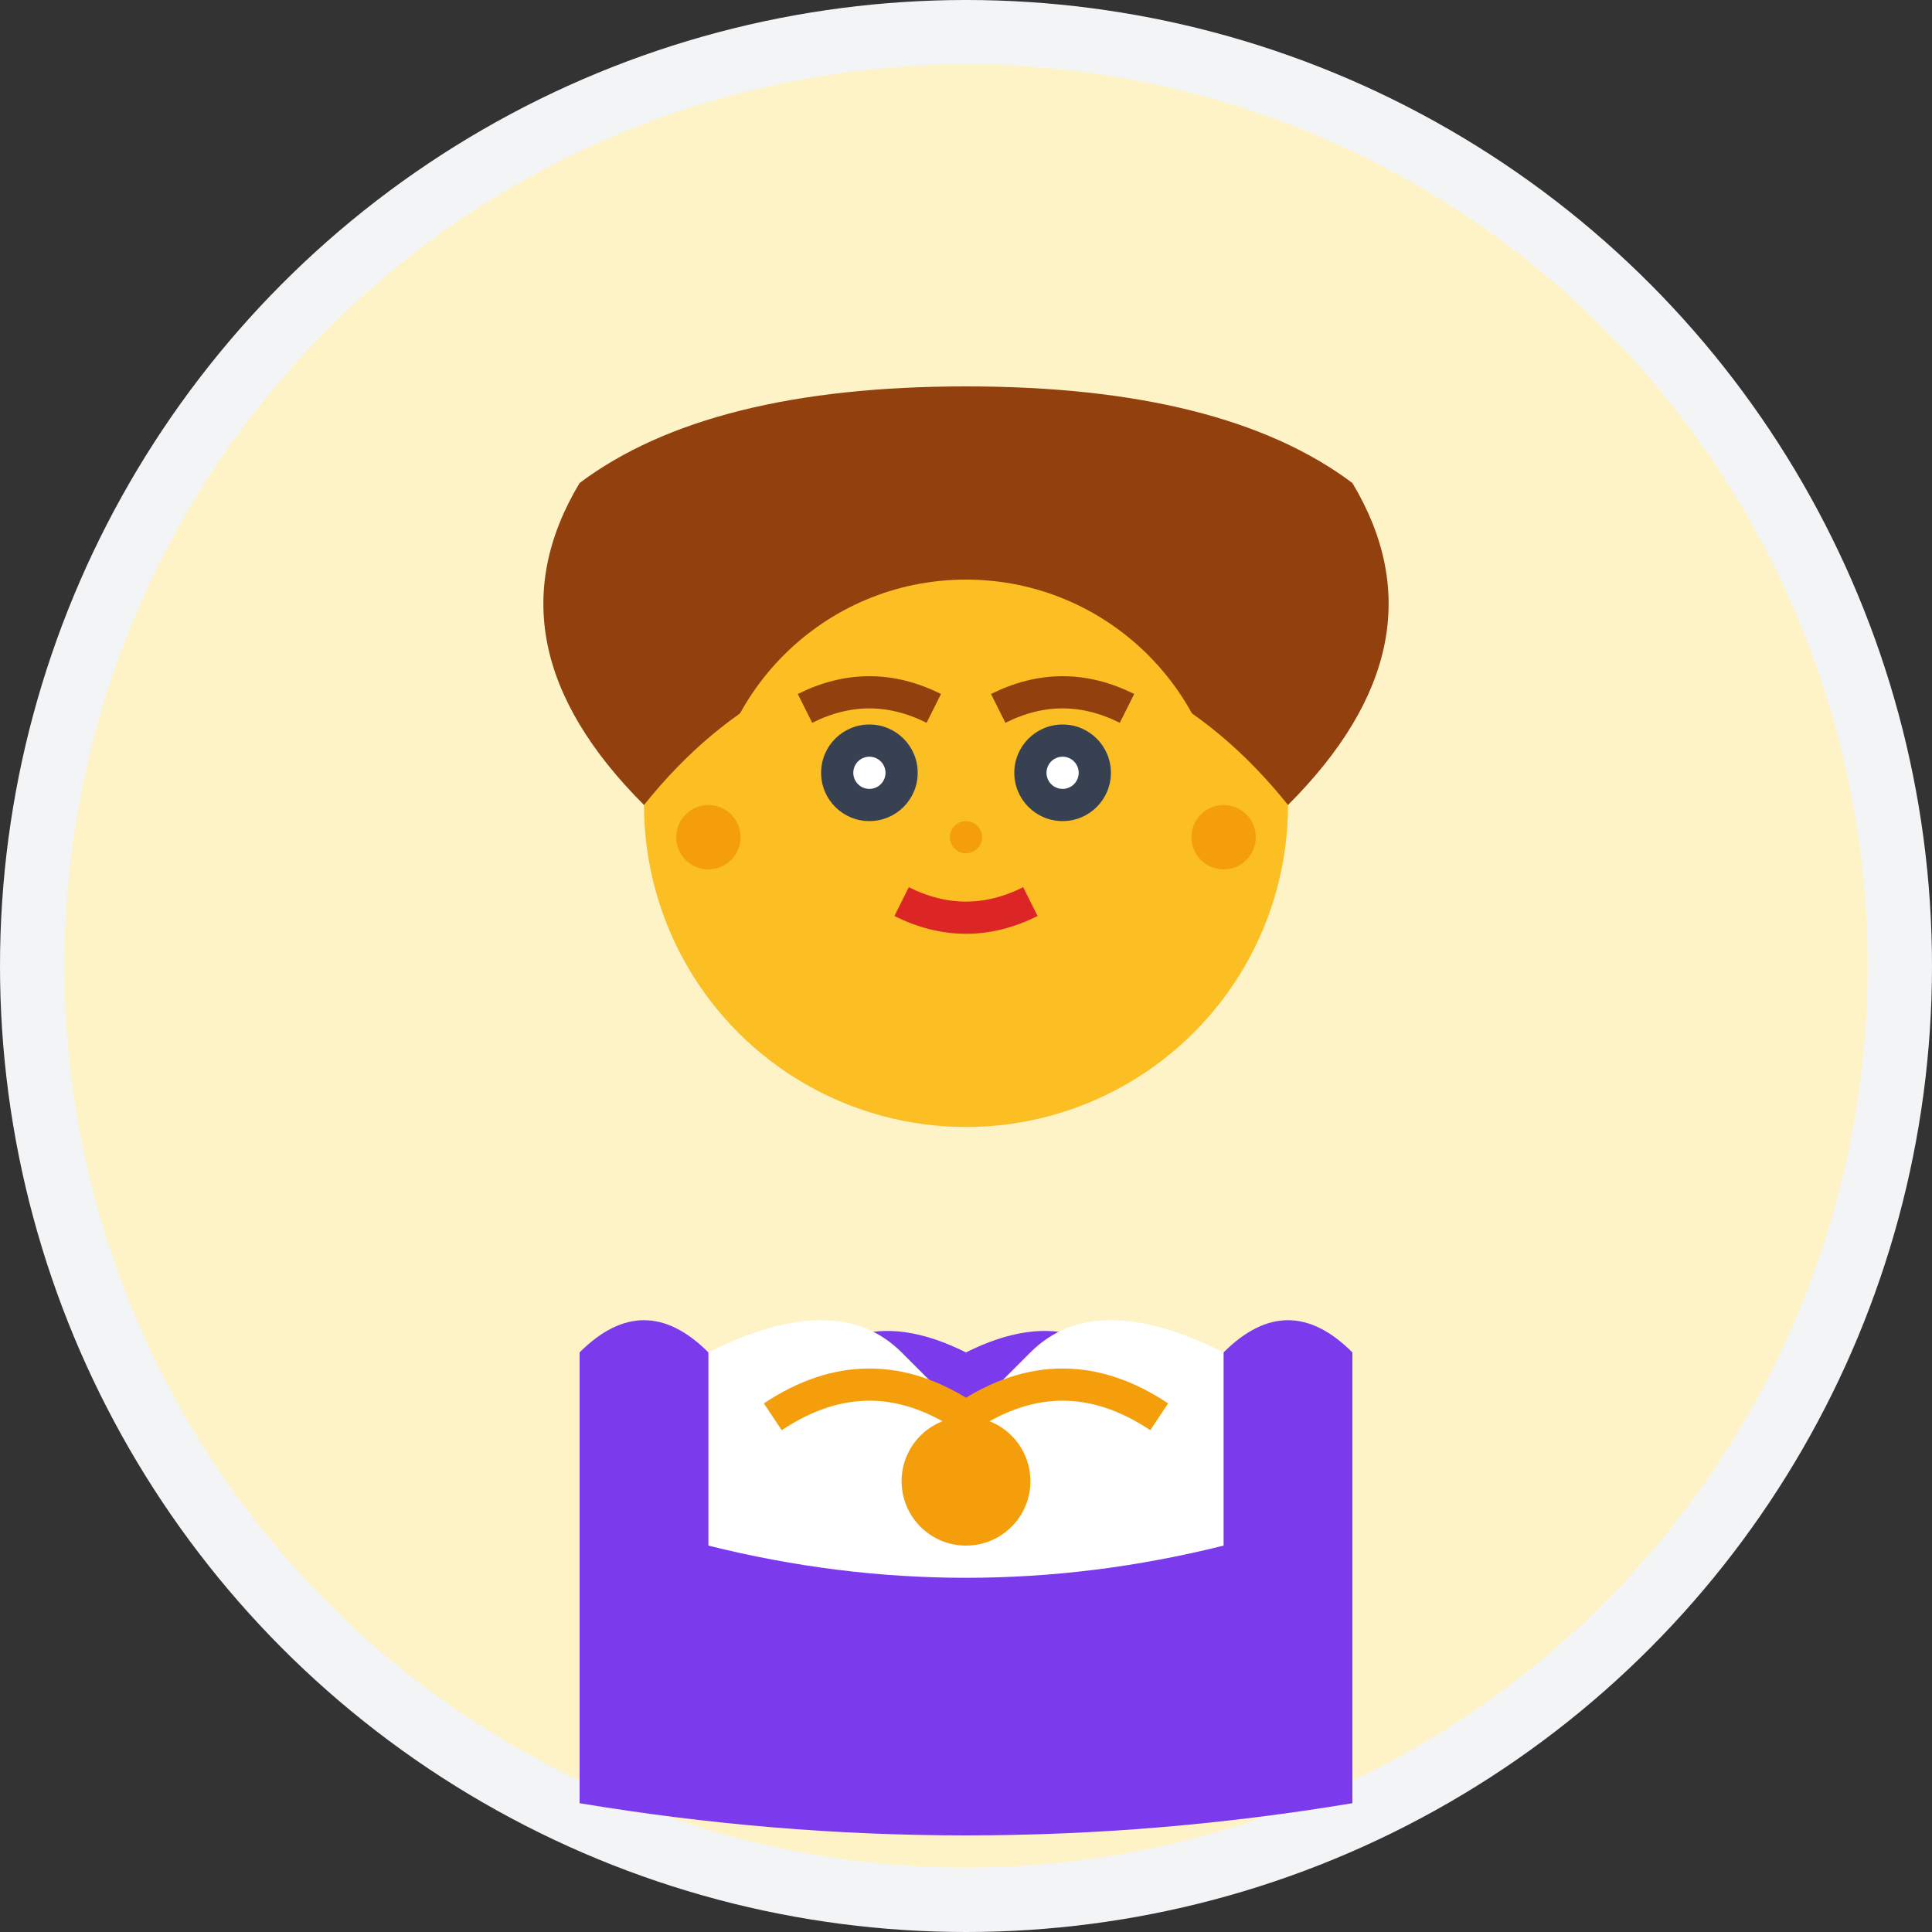
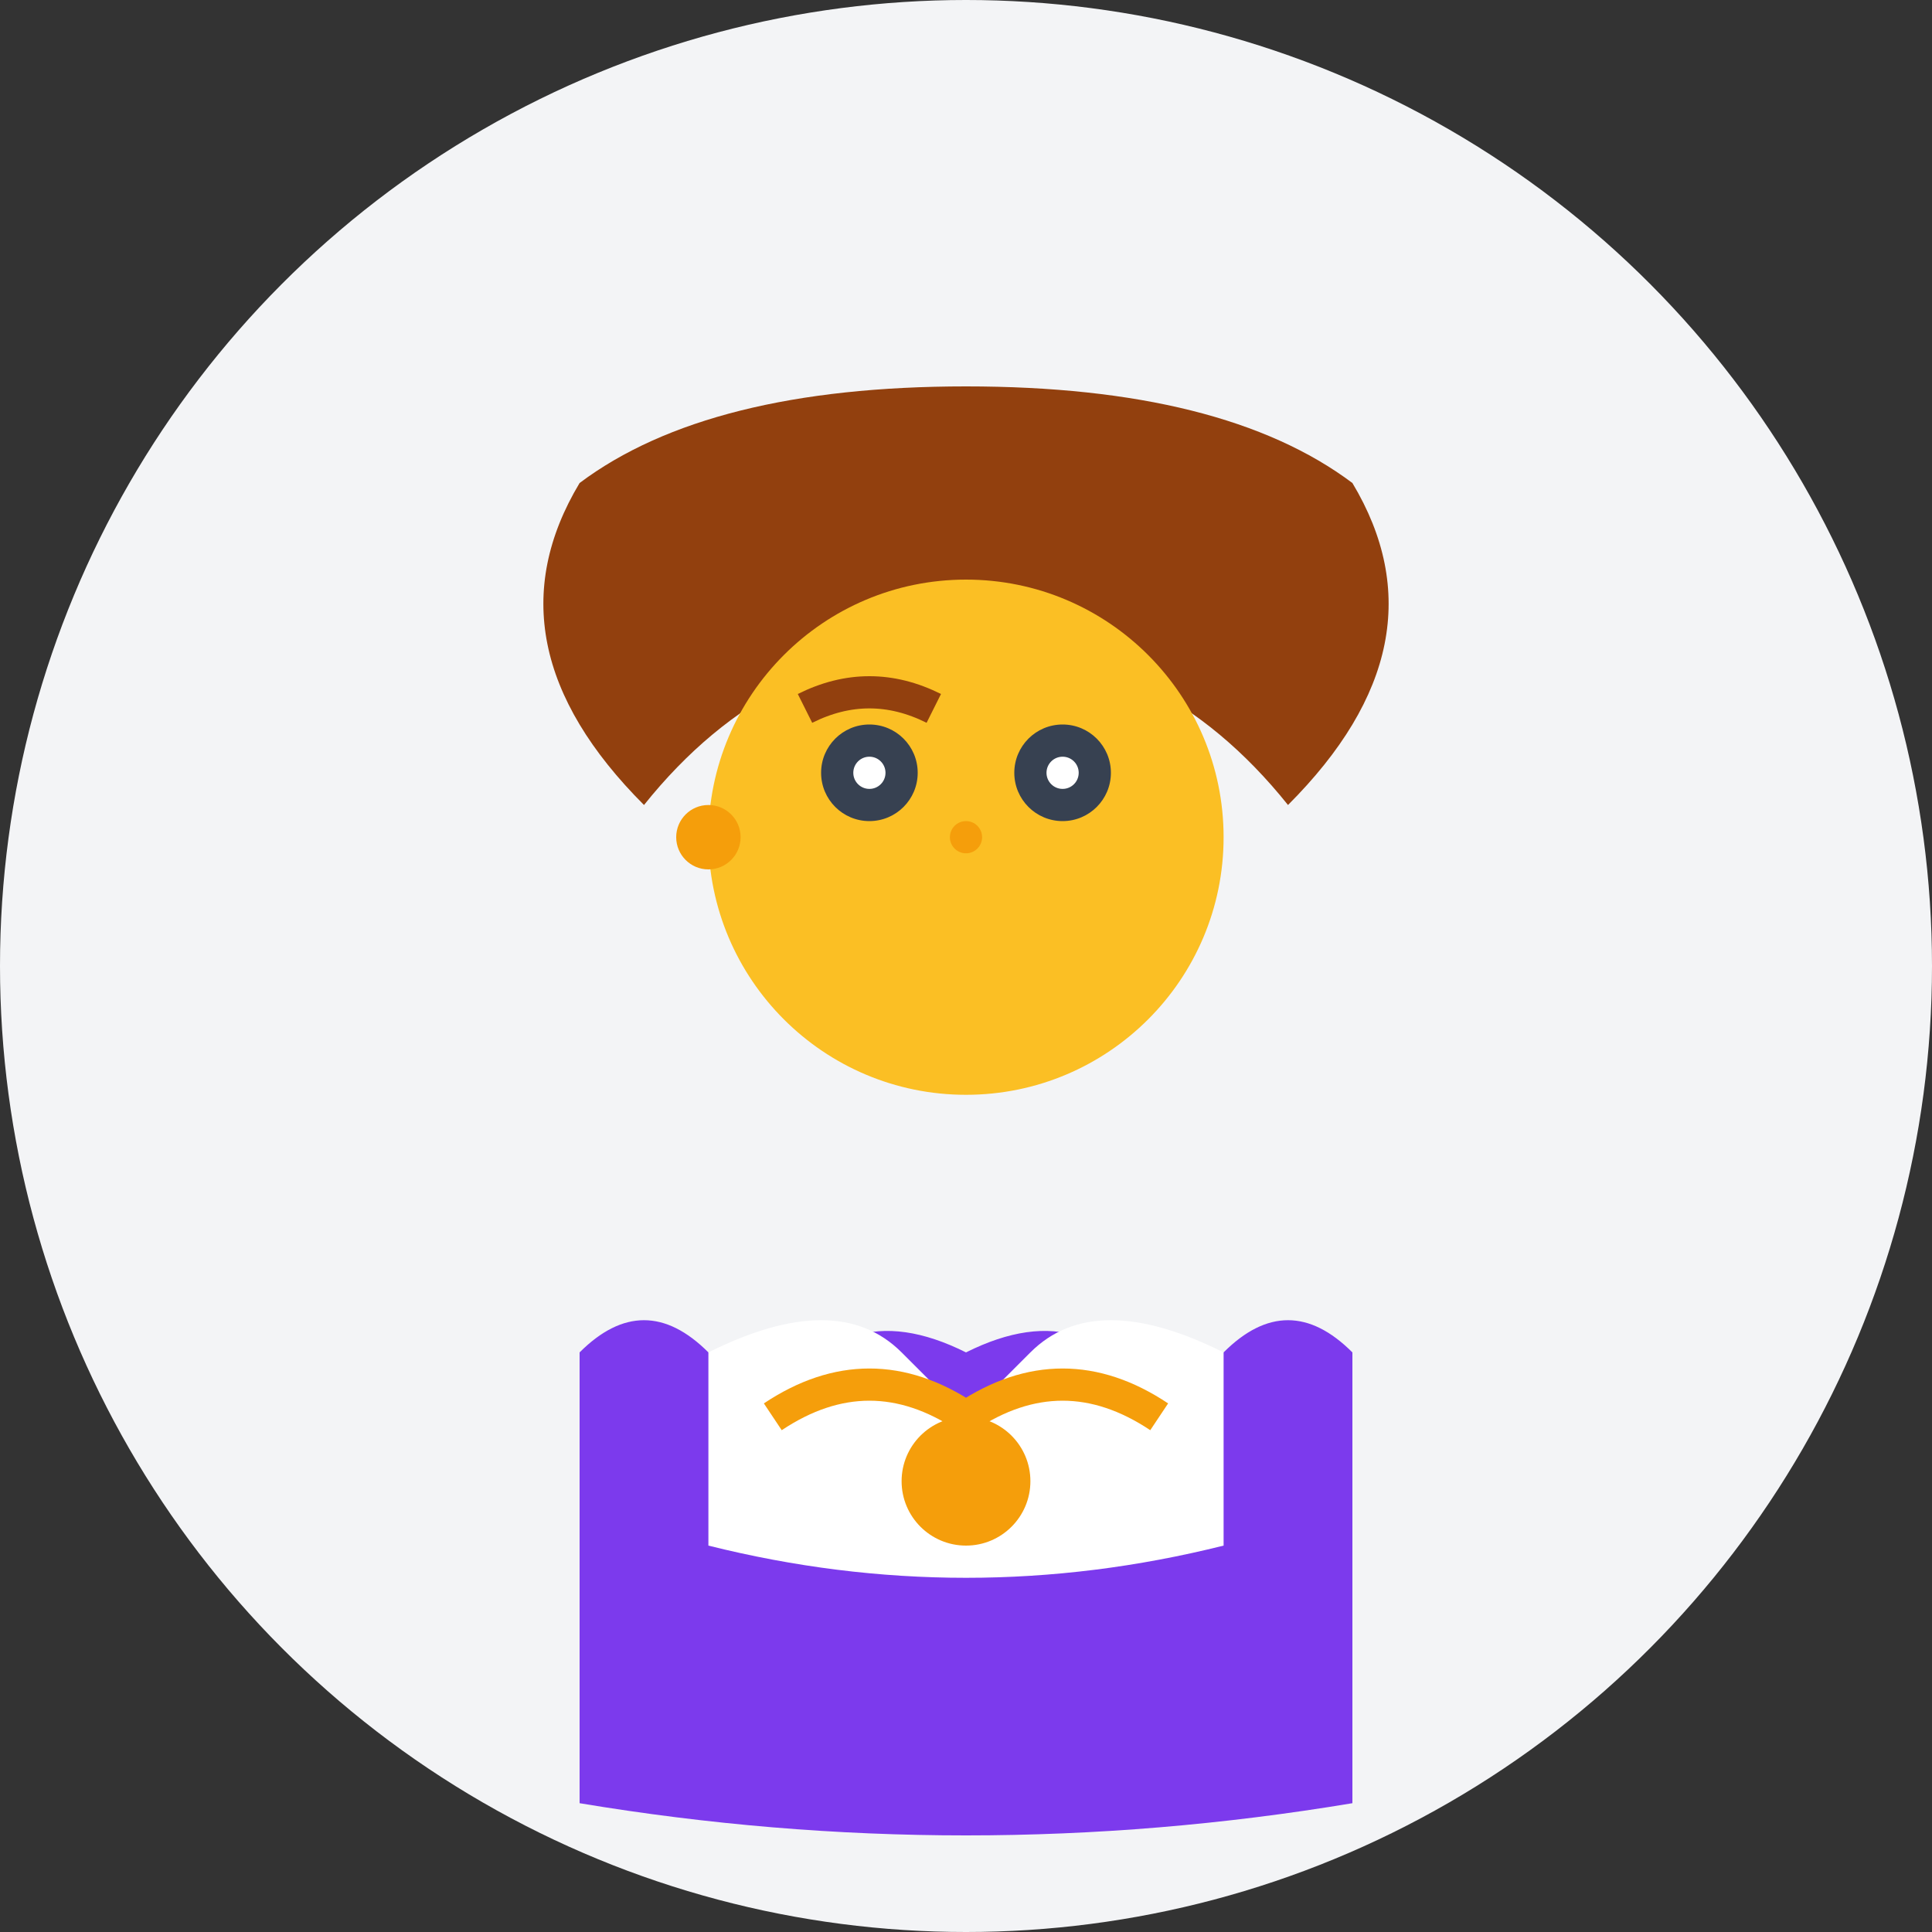
<svg xmlns="http://www.w3.org/2000/svg" width="60" height="60" viewBox="0 0 60 60" fill="none">
  <rect x="0" y="0" width="60" height="60" fill="#333333" stroke="none" />
  <circle cx="30" cy="30" r="30" fill="#f3f4f6" />
-   <circle cx="30" cy="30" r="28" fill="#fef3c7" />
-   <circle cx="30" cy="25" r="10" fill="#fbbf24" />
  <path d="M20 25 Q15 20 18 15 Q22 12 30 12 Q38 12 42 15 Q45 20 40 25 Q36 20 30 20 Q24 20 20 25" fill="#92400e" />
  <circle cx="30" cy="26" r="8" fill="#fbbf24" />
  <circle cx="27" cy="24" r="1.5" fill="#374151" />
  <circle cx="33" cy="24" r="1.5" fill="#374151" />
  <circle cx="27" cy="24" r="0.5" fill="#ffffff" />
  <circle cx="33" cy="24" r="0.5" fill="#ffffff" />
  <path d="M25 22 Q27 21 29 22" stroke="#92400e" stroke-width="1" fill="none" />
-   <path d="M31 22 Q33 21 35 22" stroke="#92400e" stroke-width="1" fill="none" />
  <circle cx="30" cy="26" r="0.5" fill="#f59e0b" />
-   <path d="M28 28 Q30 29 32 28" stroke="#dc2626" stroke-width="1" fill="none" />
  <path d="M18 42 Q20 40 22 42 L24 44 Q26 40 30 42 Q34 40 36 44 L38 42 Q40 40 42 42 L42 56 Q30 58 18 56 Z" fill="#7c3aed" />
  <path d="M22 42 Q26 40 28 42 L30 44 L32 42 Q34 40 38 42 L38 48 Q30 50 22 48 Z" fill="#ffffff" />
  <circle cx="30" cy="46" r="2" fill="#f59e0b" />
  <path d="M24 44 Q27 42 30 44 Q33 42 36 44" stroke="#f59e0b" stroke-width="1" fill="none" />
  <circle cx="22" cy="26" r="1" fill="#f59e0b" />
-   <circle cx="38" cy="26" r="1" fill="#f59e0b" />
</svg>